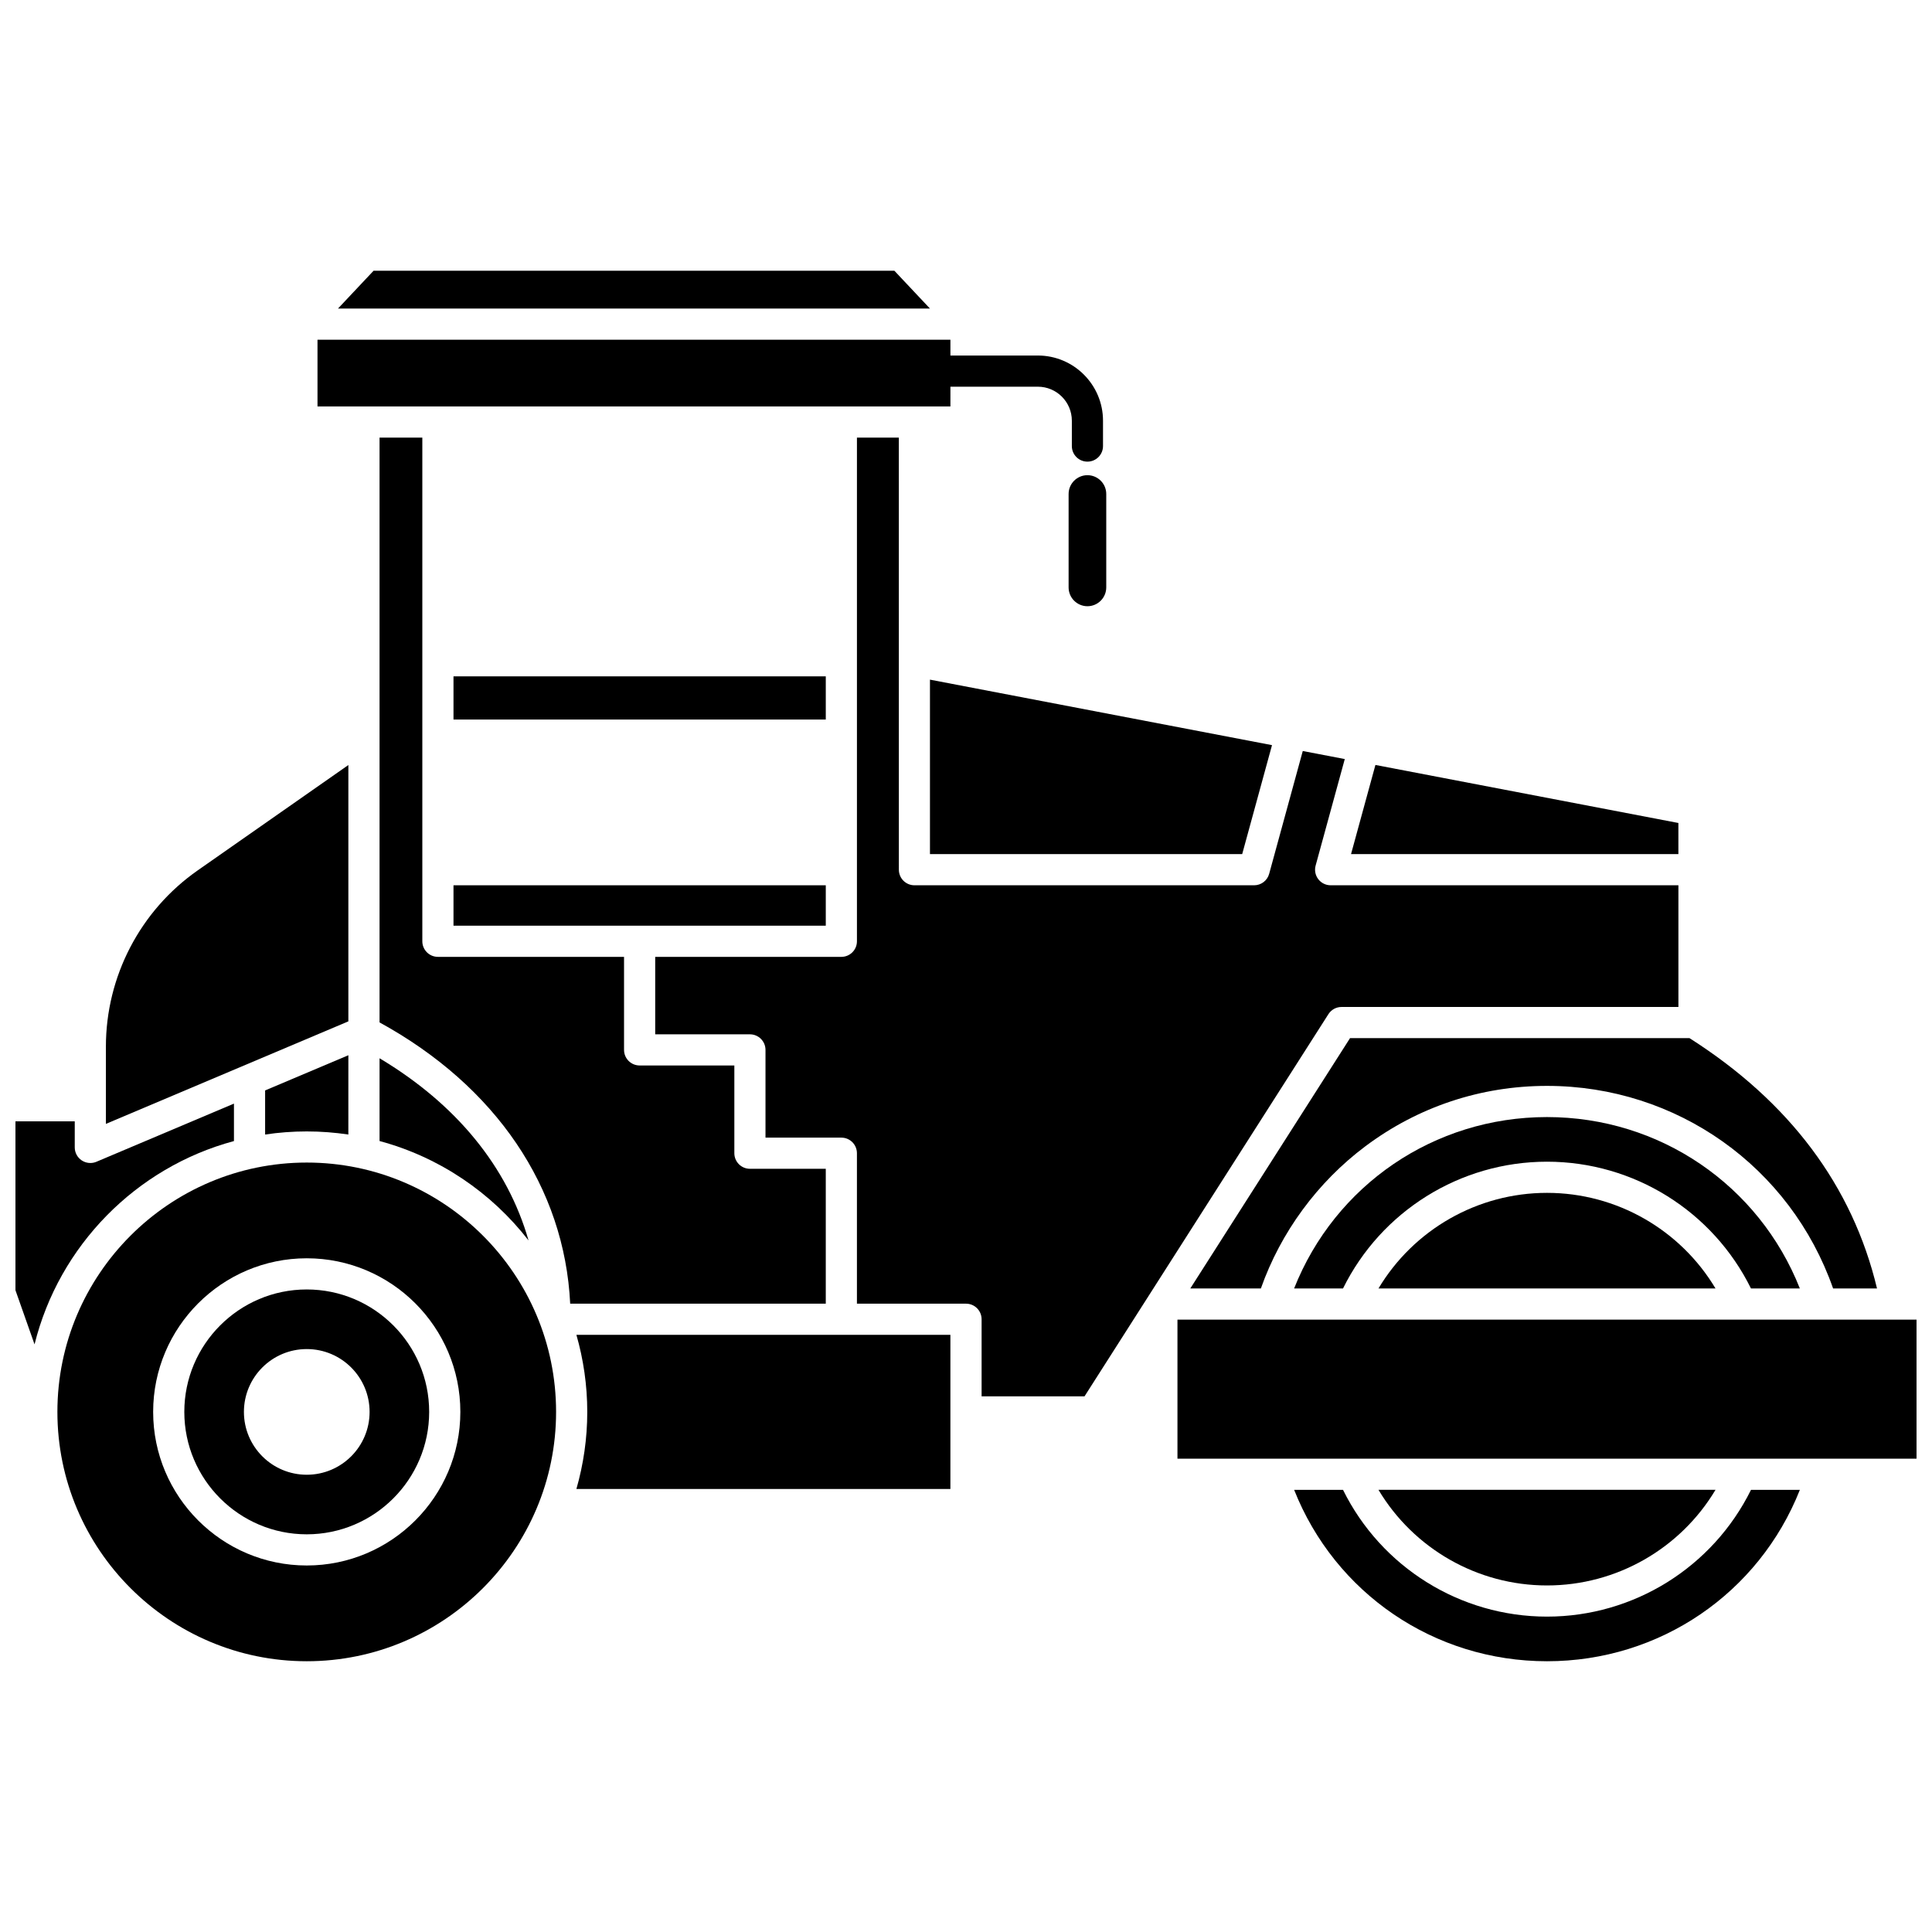
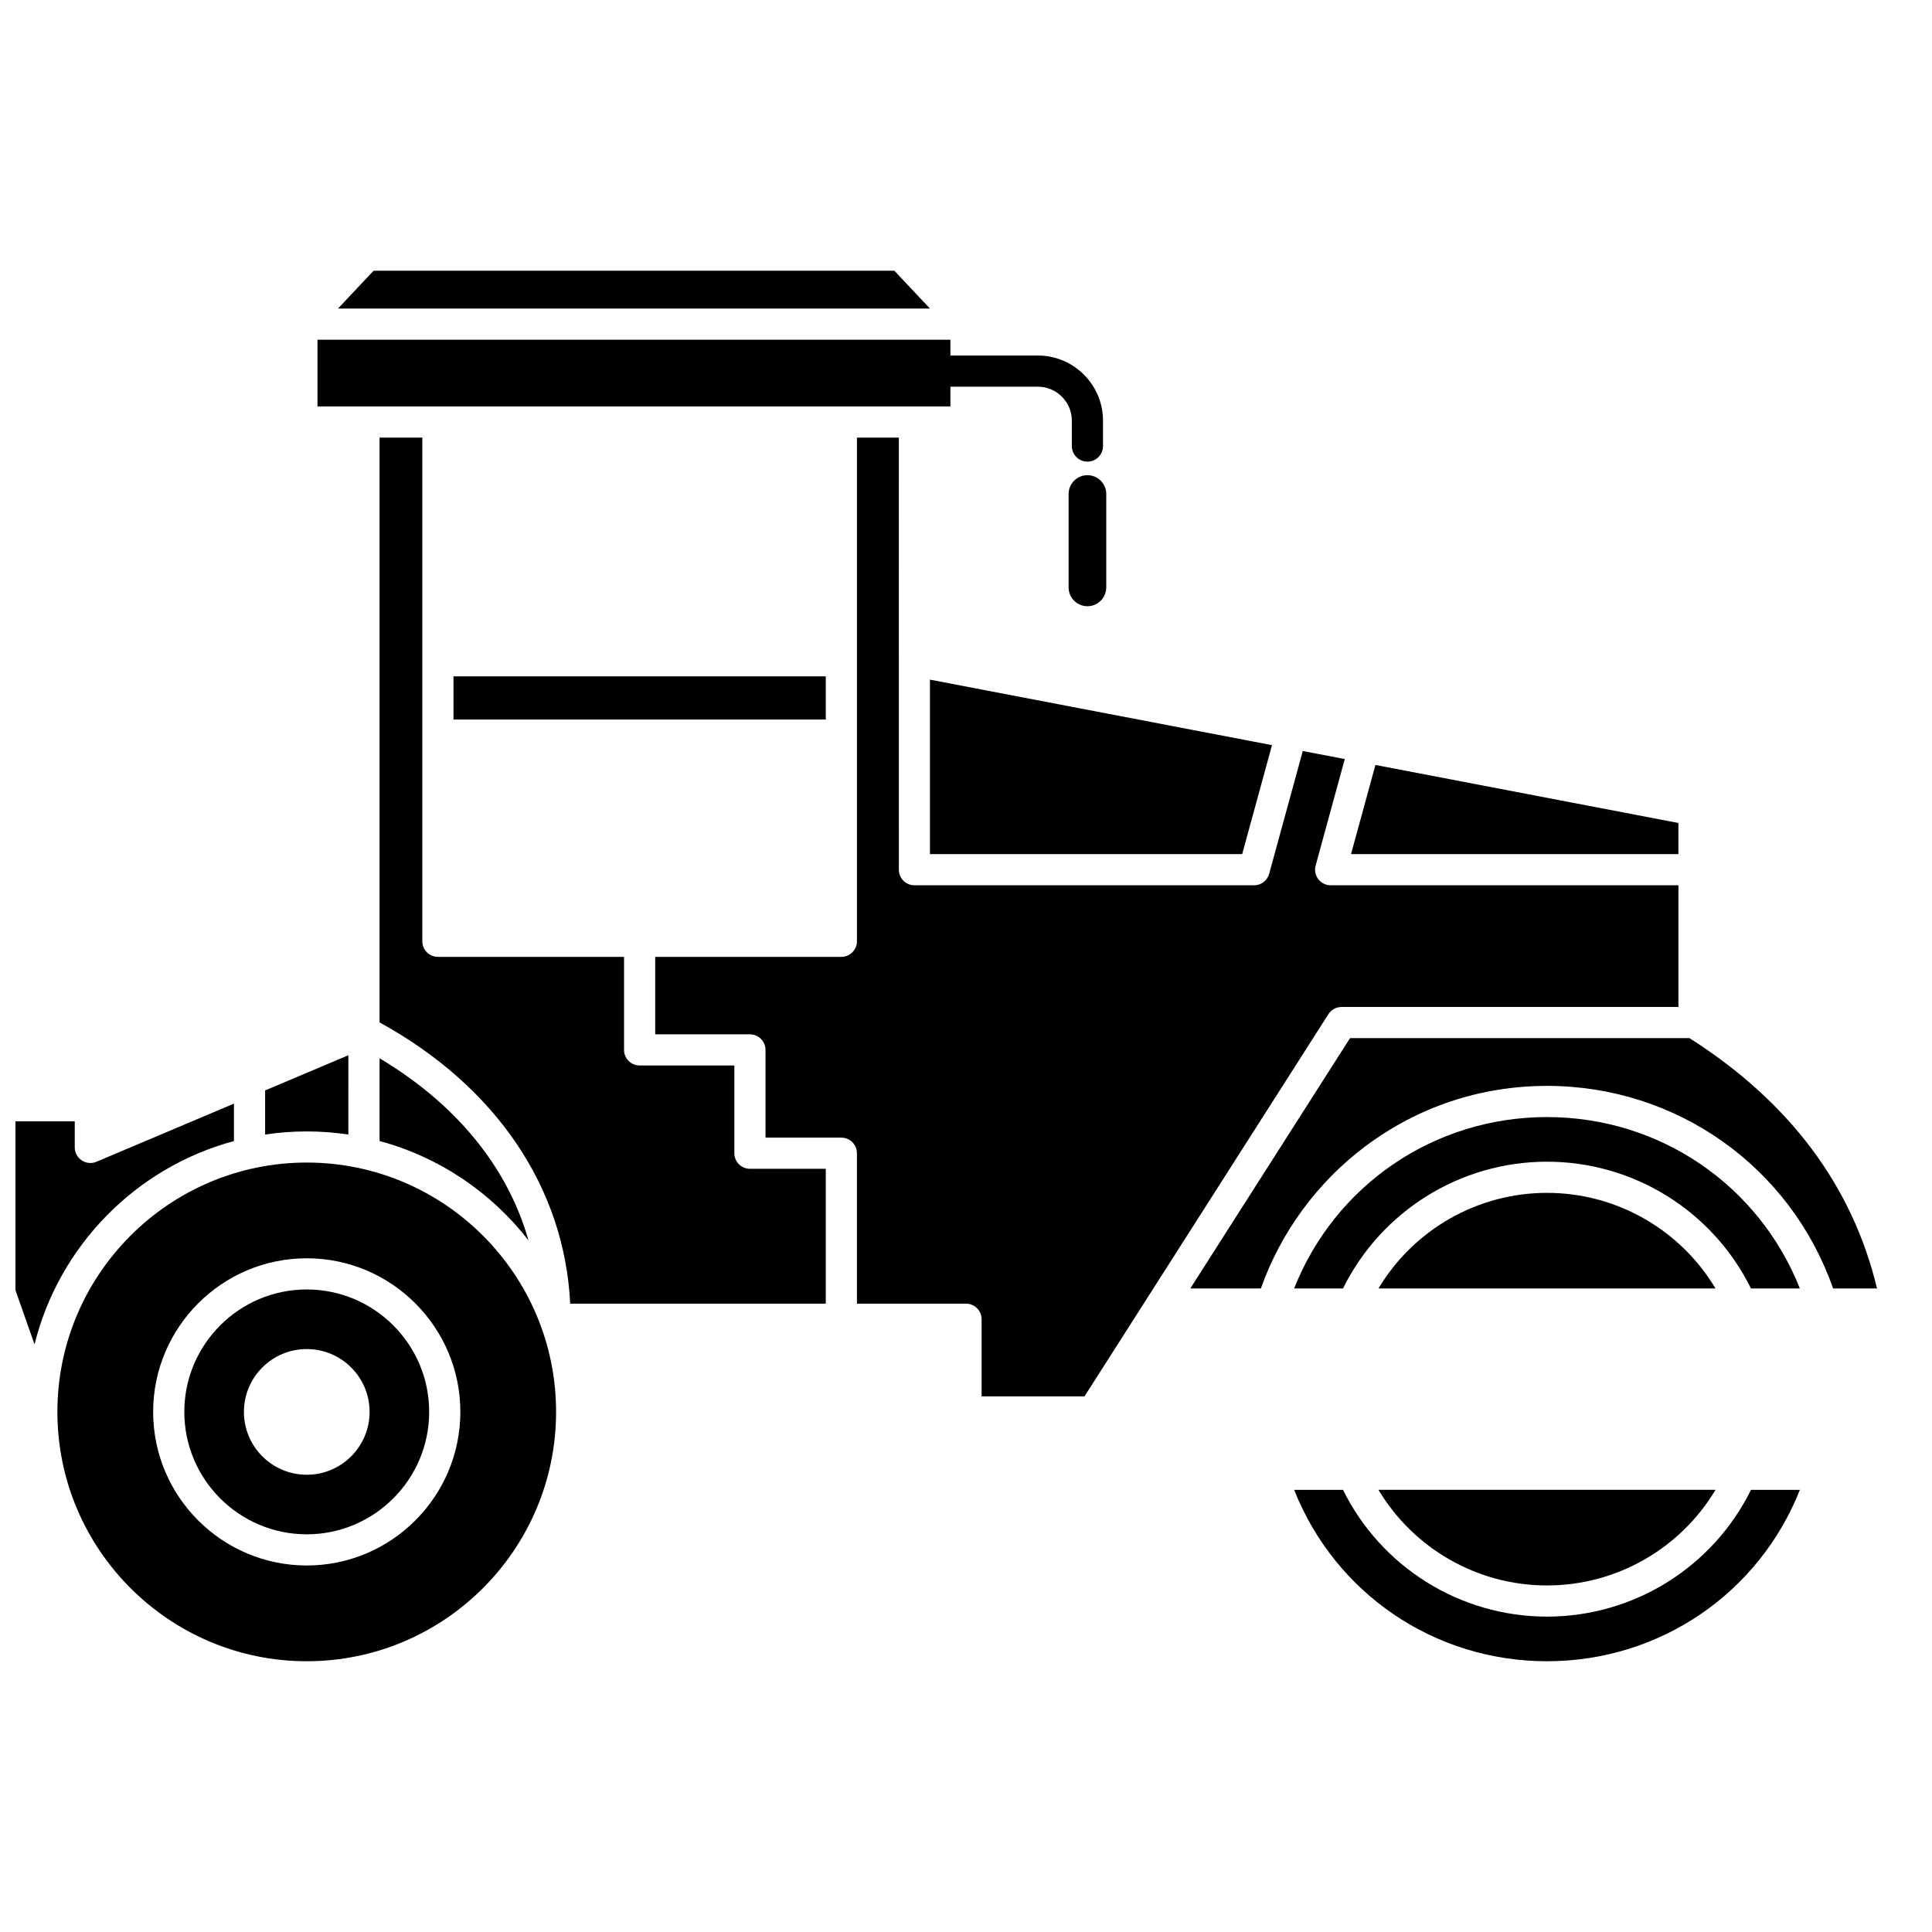
<svg xmlns="http://www.w3.org/2000/svg" width="800px" height="800px" version="1.1" viewBox="144 144 512 512">
  <defs>
    <clipPath id="b">
      <path d="m456 493h195.9v38h-195.9z" />
    </clipPath>
    <clipPath id="a">
      <path d="m148.09 436h57.906v65h-57.906z" />
    </clipPath>
  </defs>
  <path d="m395.87 246.48h23.172c4.969 0 9.008 4.039 9.008 9.008v6.723c0 2.281 1.848 4.129 4.129 4.129s4.129-1.848 4.129-4.129v-6.723c0-9.523-7.746-17.27-17.27-17.27l-23.168 0.004v-4.191l-167.73-0.004v17.684h167.73z" />
  <path d="m381.02 215.75h-138.02l-9.426 10.016h156.87z" />
  <path d="m264.18 323.24h98.66v11.445h-98.66z" />
  <path d="m284.07 472.73c-5.566-19.449-19.078-36.074-39.484-48.277v21.93c15.883 4.273 29.676 13.691 39.484 26.348z" />
-   <path d="m264.18 378.61h98.66v10.707h-98.66z" />
  <path d="m459.44 485.46h18.703c5.25-14.879 14.996-28.172 27.688-37.68 13.98-10.473 30.625-16.008 48.137-16.008 34.422 0 64.527 21.457 75.824 53.688h11.637c-6.504-27.188-23.199-49.488-49.703-66.348h-89.949z" />
  <path d="m432.18 269.93c-2.75 0-4.988 2.238-4.988 4.988v24.75c0 2.75 2.238 4.988 4.988 4.988s4.988-2.238 4.988-4.988v-24.754c0-2.75-2.238-4.984-4.988-4.984z" />
  <path d="m620.98 485.46c-10.844-27.387-37.113-45.426-67.012-45.426-29.914 0-56.172 18.035-67.016 45.426h12.957c10.125-20.496 31.047-33.598 54.059-33.598s43.938 13.102 54.059 33.598z" />
  <path d="m553.97 460.12c-18.453 0-35.348 9.766-44.66 25.34h89.32c-9.309-15.574-26.207-25.34-44.66-25.34z" />
  <path d="m588.79 362.1-80.289-15.379-6.465 23.629h86.754z" />
  <path d="m390.45 370.35h82.742l7.902-28.879-90.645-17.359z" />
  <path d="m499.52 410.85h89.277v-32.242h-92.164c-1.289 0-2.5-0.602-3.281-1.625s-1.039-2.352-0.699-3.594l7.727-28.23-11.133-2.133-8.906 32.543c-0.492 1.797-2.121 3.039-3.984 3.039h-90.02c-2.281 0-4.129-1.848-4.129-4.129l-0.008-114.51h-11.102v133.48c0 2.281-1.848 4.129-4.129 4.129h-49.332v20.527h25.098c2.281 0 4.129 1.848 4.129 4.129v23.25h20.102c2.281 0 4.129 1.848 4.129 4.129v39.875h28.91c2.281 0 4.129 1.848 4.129 4.129v20.43h27.273l64.633-101.28c0.758-1.191 2.07-1.91 3.481-1.91z" />
  <path d="m553.97 572.42c-23.012 0-43.938-13.102-54.059-33.598h-12.953c10.844 27.387 37.113 45.426 67.012 45.426 29.914 0 56.172-18.035 67.016-45.426h-12.953c-10.125 20.496-31.051 33.598-54.062 33.598z" />
-   <path d="m299.63 518.17c0 7.086-1.02 13.934-2.879 20.43l99.113-0.004v-40.855h-99.113c1.859 6.496 2.879 13.344 2.879 20.43z" />
  <g clip-path="url(#b)">
-     <path d="m456.04 493.72h195.87v36.844h-195.87z" />
-   </g>
+     </g>
  <path d="m553.97 564.16c18.453 0 35.352-9.766 44.66-25.34h-89.32c9.309 15.574 26.207 25.34 44.66 25.34z" />
  <path d="m362.84 453.74h-20.102c-2.281 0-4.129-1.848-4.129-4.129v-23.25h-25.102c-2.281 0-4.129-1.848-4.129-4.129v-24.656h-49.328c-2.281 0-4.129-1.848-4.129-4.129v-133.48h-11.336v154.98c30.836 16.898 49.023 43.781 50.52 74.531h67.734z" />
  <path d="m225.29 452.09c-36.434 0-66.078 29.641-66.078 66.078 0 36.434 29.641 66.078 66.078 66.078 36.434 0 66.078-29.641 66.078-66.078s-29.641-66.078-66.078-66.078zm0 106.78c-22.445 0-40.703-18.262-40.703-40.703 0-22.445 18.262-40.707 40.703-40.707 22.445 0 40.707 18.262 40.707 40.707 0 22.441-18.262 40.703-40.707 40.703z" />
  <path d="m225.29 443.84c3.746 0 7.43 0.285 11.027 0.824l0.004-21.016-22.062 9.328v11.684c3.602-0.539 7.285-0.82 11.031-0.82z" />
  <g clip-path="url(#a)">
    <path d="m206 446.39v-9.922l-36.453 15.414c-0.516 0.219-1.062 0.324-1.609 0.324-0.801 0-1.594-0.23-2.281-0.688-1.152-0.766-1.848-2.059-1.848-3.441v-6.91h-15.715v44.75l5.059 14.352c6.5-26.164 26.883-46.891 52.848-53.879z" />
  </g>
-   <path d="m236.32 346.74-39.926 27.922c-15.234 10.652-24.328 28.109-24.328 46.699v20.48l64.254-27.168z" />
  <path d="m225.29 485.72c-17.891 0-32.445 14.555-32.445 32.445s14.555 32.445 32.445 32.445 32.445-14.555 32.445-32.445c0.004-17.887-14.555-32.445-32.445-32.445zm0.004 49.102c-9.195 0-16.652-7.457-16.652-16.652s7.453-16.652 16.652-16.652c9.195 0 16.652 7.457 16.652 16.652s-7.457 16.652-16.652 16.652z" />
</svg>